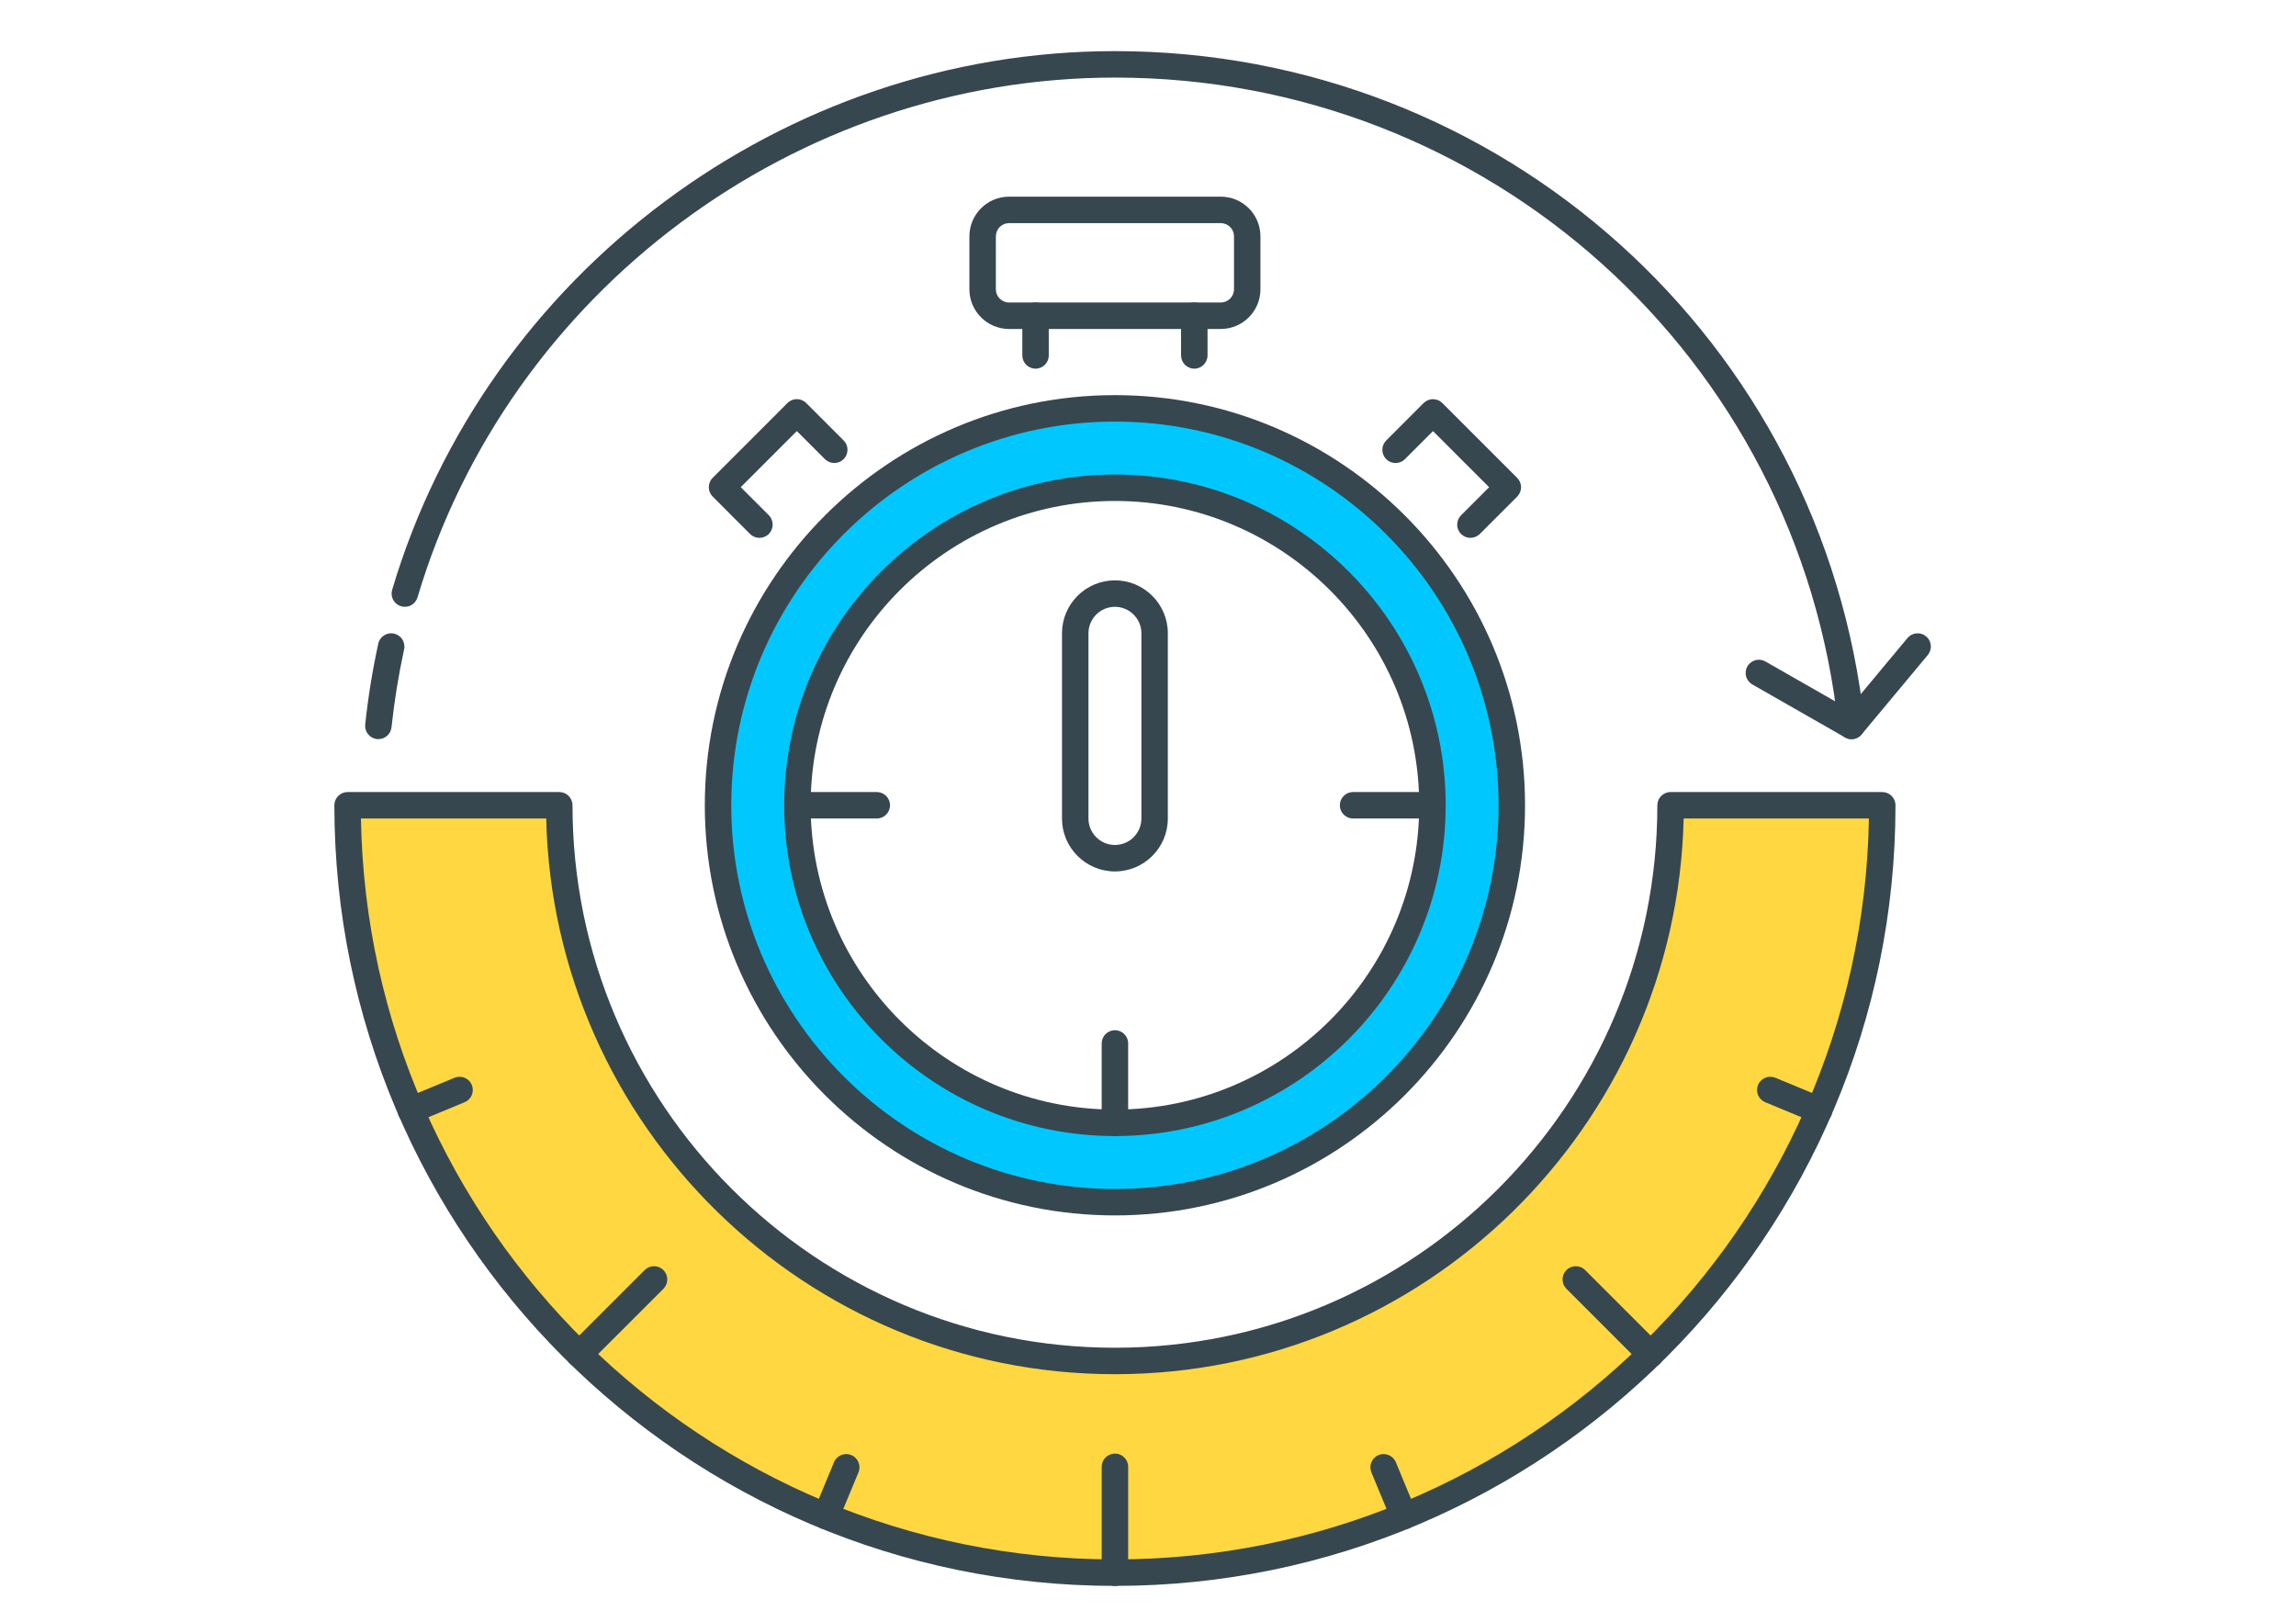
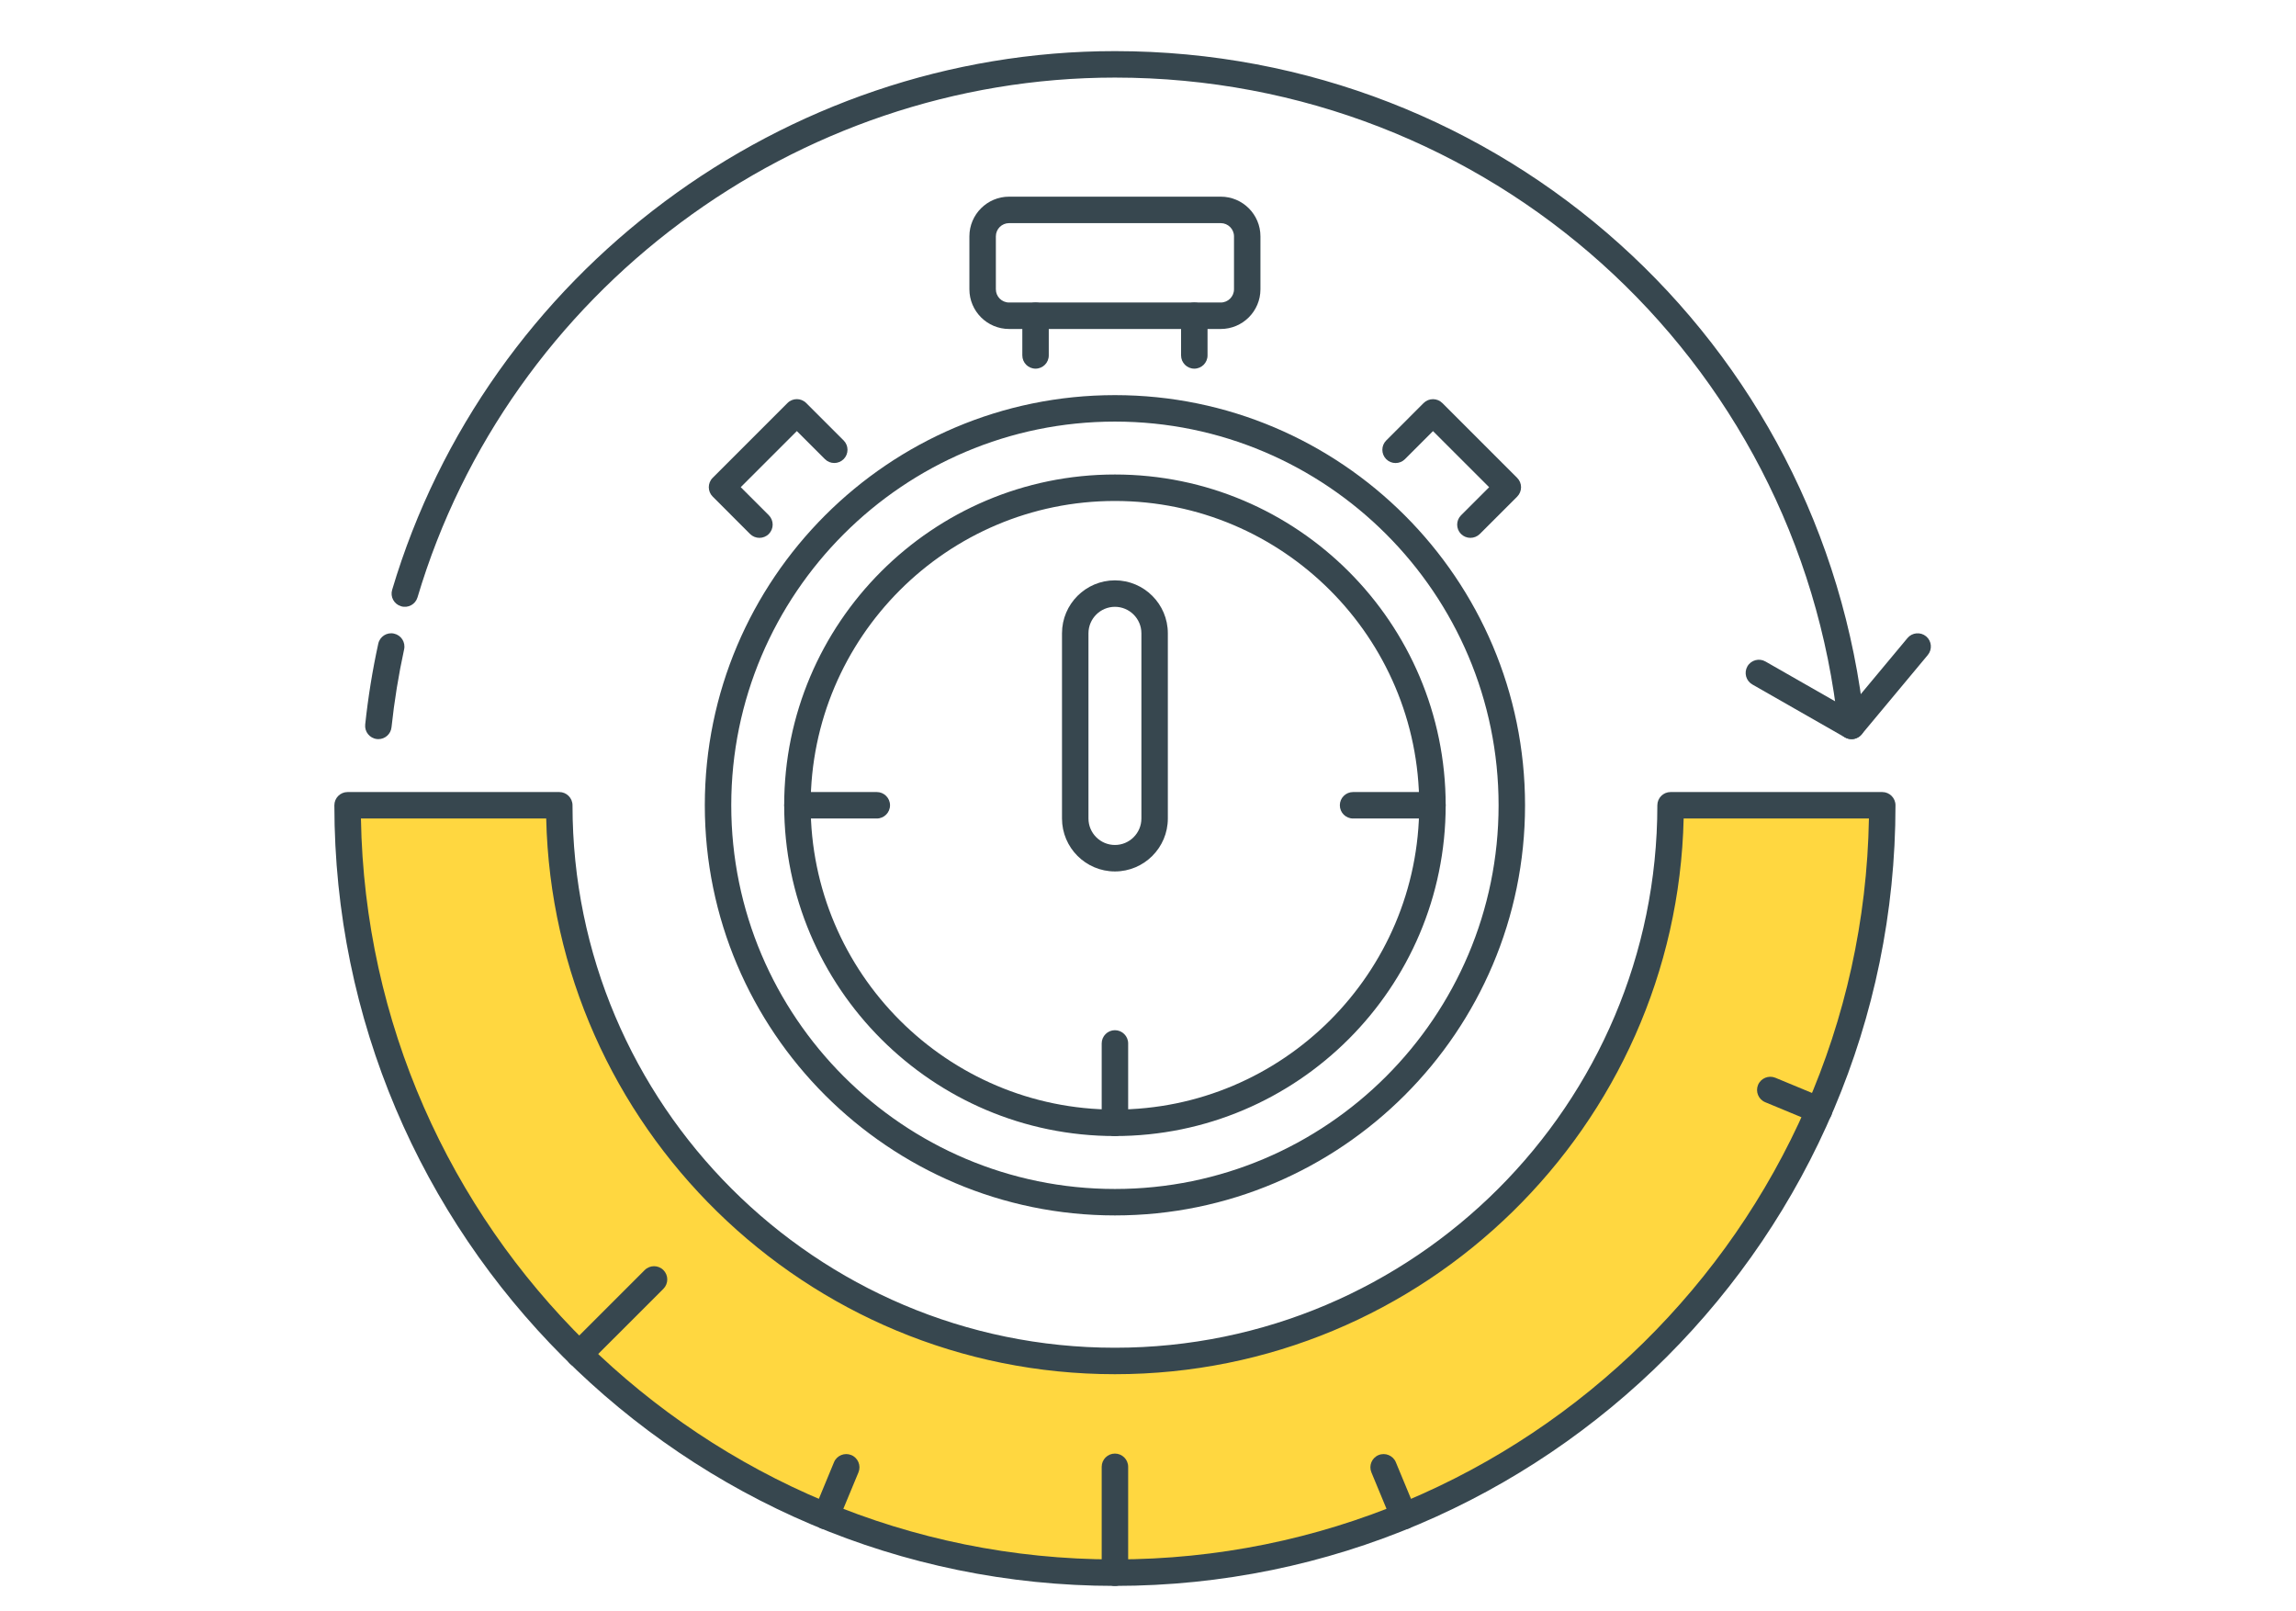
<svg xmlns="http://www.w3.org/2000/svg" width="114px" height="80px" viewBox="0 0 114 80" version="1.1">
  <title>Group 40</title>
  <g id="Page-1" stroke="none" stroke-width="1" fill="none" fill-rule="evenodd">
    <g id="Hire-Java-developers" transform="translate(-663, -3884)">
      <g id="Group-40" transform="translate(663, 3884)">
        <rect id="Rectangle" x="0" y="0" width="114" height="80" />
        <g id="Group-4" transform="translate(16, 2)" fill-rule="nonzero">
          <g id="timestamp" transform="translate(0.602, 0.481)">
            <path d="M38.756,40.784 C37.307,40.784 36.128,39.605 36.128,38.156 L36.128,28.96 C36.128,27.511 37.307,26.332 38.756,26.332 C40.205,26.332 41.383,27.511 41.383,28.96 L41.383,38.156 C41.383,39.605 40.205,40.784 38.756,40.784 Z M38.756,27.646 C38.032,27.646 37.442,28.236 37.442,28.96 L37.442,38.156 C37.442,38.88 38.032,39.47 38.756,39.47 C39.479,39.47 40.07,38.88 40.07,38.156 L40.07,28.96 C40.07,28.236 39.479,27.646 38.756,27.646 Z" id="Shape" fill="#37474F" />
            <path d="M44.011,13.852 L33.501,13.852 C32.414,13.852 31.53,12.968 31.53,11.881 L31.53,9.253 C31.53,8.167 32.414,7.283 33.501,7.283 L44.011,7.283 C45.098,7.283 45.981,8.167 45.981,9.253 L45.981,11.881 C45.981,12.968 45.098,13.852 44.011,13.852 Z M33.501,8.597 C33.138,8.597 32.844,8.891 32.844,9.253 L32.844,11.881 C32.844,12.244 33.138,12.538 33.501,12.538 L44.011,12.538 C44.372,12.538 44.668,12.244 44.668,11.881 L44.668,9.253 C44.668,8.891 44.372,8.597 44.011,8.597 L33.501,8.597 Z" id="Shape" fill="#37474F" />
            <path d="M34.815,15.822 C34.452,15.822 34.158,15.528 34.158,15.165 L34.158,13.195 C34.158,12.832 34.452,12.538 34.815,12.538 C35.177,12.538 35.471,12.832 35.471,13.195 L35.471,15.165 C35.471,15.528 35.177,15.822 34.815,15.822 Z" id="Path" fill="#37474F" />
            <path d="M42.697,15.822 C42.335,15.822 42.04,15.528 42.04,15.165 L42.04,13.195 C42.04,12.832 42.335,12.538 42.697,12.538 C43.06,12.538 43.354,12.832 43.354,13.195 L43.354,15.165 C43.354,15.528 43.06,15.822 42.697,15.822 Z" id="Path" fill="#37474F" />
-             <path d="M38.756,17.793 C27.872,17.793 19.049,26.616 19.049,37.499 C19.049,48.383 27.872,57.206 38.756,57.206 C49.639,57.206 58.462,48.383 58.462,37.499 C58.462,26.616 49.639,17.793 38.756,17.793 Z M38.756,53.264 C30.05,53.264 22.991,46.206 22.991,37.499 C22.991,28.793 30.05,21.734 38.756,21.734 C47.462,21.734 54.521,28.793 54.521,37.499 C54.521,46.206 47.462,53.264 38.756,53.264 Z" id="Shape" fill="#00C8FF" />
            <path d="M38.756,57.862 C27.527,57.862 18.393,48.728 18.393,37.499 C18.393,26.271 27.527,17.136 38.756,17.136 C49.984,17.136 59.119,26.271 59.119,37.499 C59.119,48.728 49.984,57.862 38.756,57.862 Z M38.756,18.45 C28.252,18.45 19.706,26.996 19.706,37.499 C19.706,48.003 28.252,56.549 38.756,56.549 C49.259,56.549 57.805,48.003 57.805,37.499 C57.805,26.996 49.259,18.45 38.756,18.45 Z M38.756,53.921 C29.7,53.921 22.334,46.555 22.334,37.499 C22.334,28.444 29.7,21.077 38.756,21.077 C47.812,21.077 55.178,28.444 55.178,37.499 C55.178,46.555 47.812,53.921 38.756,53.921 Z M38.756,22.391 C30.426,22.391 23.648,29.169 23.648,37.499 C23.648,45.83 30.426,52.607 38.756,52.607 C47.086,52.607 53.864,45.83 53.864,37.499 C53.864,29.169 47.086,22.391 38.756,22.391 Z" id="Shape" fill="#37474F" />
            <path d="M38.756,75.598 C17.747,75.598 0.657,58.508 0.657,37.499 L11.167,37.499 C11.167,52.713 23.542,65.088 38.756,65.088 C53.968,65.088 66.345,52.713 66.345,37.499 L76.855,37.499 C76.855,58.508 59.763,75.598 38.756,75.598 Z" id="Path" fill="#FFD740" />
            <g id="Group" fill="#37474F">
              <path d="M38.756,76.255 C17.385,76.255 0,58.87 0,37.499 C0,37.137 0.294,36.842 0.657,36.842 L11.167,36.842 C11.529,36.842 11.824,37.137 11.824,37.499 C11.824,52.35 23.905,64.431 38.756,64.431 C53.607,64.431 65.688,52.35 65.688,37.499 C65.688,37.137 65.982,36.842 66.345,36.842 L76.855,36.842 C77.217,36.842 77.512,37.137 77.512,37.499 C77.512,58.87 60.127,76.255 38.756,76.255 Z M1.319,38.156 C1.671,58.5 18.33,74.941 38.756,74.941 C59.182,74.941 75.842,58.5 76.193,38.156 L66.994,38.156 C66.643,53.428 54.111,65.745 38.756,65.745 C23.401,65.745 10.867,53.428 10.518,38.156 L1.319,38.156 Z" id="Shape" />
              <path d="M56.406,24.222 C56.238,24.222 56.07,24.158 55.941,24.031 C55.685,23.775 55.685,23.358 55.941,23.102 L57.336,21.708 L54.548,18.922 L53.155,20.316 C52.899,20.572 52.482,20.572 52.226,20.316 C51.97,20.059 51.97,19.643 52.226,19.387 L54.083,17.529 C54.339,17.273 54.756,17.273 55.012,17.529 L58.729,21.245 C58.852,21.368 58.921,21.535 58.921,21.71 C58.921,21.884 58.851,22.051 58.729,22.175 L56.87,24.033 C56.741,24.158 56.574,24.222 56.406,24.222 Z" id="Path" />
              <path d="M21.105,24.222 C20.937,24.222 20.769,24.158 20.64,24.031 L18.783,22.172 C18.527,21.916 18.527,21.499 18.783,21.243 L22.498,17.528 C22.754,17.271 23.171,17.271 23.427,17.528 L25.286,19.386 C25.542,19.642 25.542,20.058 25.286,20.314 C25.029,20.57 24.613,20.57 24.357,20.314 L22.963,18.921 L20.177,21.706 L21.571,23.1 C21.826,23.357 21.826,23.773 21.571,24.029 C21.442,24.158 21.273,24.222 21.105,24.222 Z" id="Path" />
              <path d="M2.185,34.215 C2.161,34.215 2.137,34.213 2.114,34.211 C1.754,34.173 1.493,33.85 1.531,33.489 C1.674,32.141 1.892,30.791 2.18,29.476 C2.255,29.123 2.608,28.896 2.961,28.976 C3.316,29.053 3.54,29.403 3.463,29.758 C3.187,31.025 2.976,32.327 2.837,33.628 C2.801,33.965 2.516,34.215 2.185,34.215 Z" id="Path" />
              <path d="M75.327,34.215 C74.996,34.215 74.711,33.965 74.675,33.628 C72.717,15.239 57.275,1.371 38.756,1.371 C22.888,1.371 8.65,11.982 4.128,27.177 C4.025,27.525 3.659,27.724 3.311,27.618 C2.962,27.515 2.764,27.149 2.869,26.802 C7.555,11.055 22.311,0.057 38.756,0.057 C57.947,0.057 73.951,14.43 75.981,33.489 C76.019,33.848 75.758,34.173 75.398,34.211 C75.374,34.213 75.351,34.215 75.327,34.215 Z" id="Path" />
              <path d="M26.932,38.156 L22.991,38.156 C22.628,38.156 22.334,37.862 22.334,37.499 C22.334,37.137 22.628,36.842 22.991,36.842 L26.932,36.842 C27.294,36.842 27.589,37.137 27.589,37.499 C27.589,37.862 27.294,38.156 26.932,38.156 Z" id="Path" />
              <path d="M54.521,38.156 L50.58,38.156 C50.217,38.156 49.923,37.862 49.923,37.499 C49.923,37.137 50.217,36.842 50.58,36.842 L54.521,36.842 C54.883,36.842 55.178,37.137 55.178,37.499 C55.178,37.862 54.883,38.156 54.521,38.156 Z" id="Path" />
              <path d="M38.756,53.921 C38.393,53.921 38.099,53.627 38.099,53.264 L38.099,49.323 C38.099,48.961 38.393,48.666 38.756,48.666 C39.118,48.666 39.413,48.961 39.413,49.323 L39.413,53.264 C39.413,53.627 39.118,53.921 38.756,53.921 Z" id="Path" />
              <path d="M38.756,76.255 C38.393,76.255 38.099,75.961 38.099,75.598 L38.099,70.343 C38.099,69.981 38.393,69.686 38.756,69.686 C39.118,69.686 39.413,69.981 39.413,70.343 L39.413,75.598 C39.413,75.961 39.118,76.255 38.756,76.255 Z" id="Path" />
-               <path d="M65.354,65.413 C65.186,65.413 65.018,65.349 64.889,65.221 L61.174,61.505 C60.918,61.248 60.918,60.832 61.174,60.576 C61.43,60.319 61.847,60.319 62.103,60.576 L65.818,64.292 C66.074,64.549 66.074,64.965 65.818,65.221 C65.69,65.349 65.522,65.413 65.354,65.413 Z" id="Path" />
              <path d="M73.723,53.298 C73.638,53.298 73.553,53.282 73.472,53.248 L71.044,52.241 C70.709,52.103 70.55,51.718 70.688,51.383 C70.827,51.048 71.214,50.891 71.546,51.027 L73.974,52.033 C74.309,52.172 74.468,52.557 74.33,52.892 C74.225,53.145 73.982,53.298 73.723,53.298 L73.723,53.298 Z" id="Path" />
-               <path d="M3.789,53.298 C3.531,53.298 3.287,53.145 3.182,52.892 C3.044,52.557 3.203,52.172 3.538,52.033 L5.966,51.027 C6.299,50.891 6.686,51.048 6.823,51.383 C6.961,51.718 6.803,52.103 6.467,52.241 L4.04,53.248 C3.959,53.282 3.873,53.298 3.789,53.298 L3.789,53.298 Z" id="Path" />
              <path d="M12.156,65.413 C11.988,65.413 11.82,65.349 11.691,65.221 C11.435,64.965 11.435,64.549 11.691,64.292 L15.408,60.576 C15.664,60.319 16.081,60.319 16.337,60.576 C16.593,60.832 16.593,61.248 16.337,61.505 L12.621,65.22 C12.492,65.349 12.324,65.413 12.156,65.413 L12.156,65.413 Z" id="Path" />
              <path d="M53.103,73.452 C52.846,73.452 52.602,73.299 52.496,73.046 L51.49,70.618 C51.352,70.283 51.511,69.898 51.846,69.76 C52.177,69.623 52.565,69.78 52.704,70.116 L53.71,72.544 C53.848,72.879 53.69,73.264 53.354,73.402 C53.273,73.436 53.187,73.452 53.103,73.452 L53.103,73.452 Z" id="Path" />
-               <path d="M24.408,73.452 C24.324,73.452 24.239,73.436 24.158,73.402 C23.822,73.264 23.664,72.879 23.802,72.544 L24.807,70.116 C24.945,69.781 25.332,69.623 25.666,69.76 C26.001,69.898 26.16,70.283 26.022,70.618 L25.015,73.046 C24.91,73.299 24.664,73.452 24.408,73.452 Z" id="Path" />
+               <path d="M24.408,73.452 C24.324,73.452 24.239,73.436 24.158,73.402 C23.822,73.264 23.664,72.879 23.802,72.544 L24.807,70.116 C24.945,69.781 25.332,69.623 25.666,69.76 C26.001,69.898 26.16,70.283 26.022,70.618 L25.015,73.046 Z" id="Path" />
              <path d="M75.328,34.215 C75.216,34.215 75.105,34.187 75.002,34.128 L70.404,31.501 C70.089,31.321 69.98,30.92 70.158,30.605 C70.34,30.288 70.743,30.18 71.056,30.361 L75.176,32.715 L78.108,29.196 C78.342,28.917 78.755,28.883 79.033,29.112 C79.312,29.345 79.348,29.759 79.116,30.039 L75.832,33.98 C75.704,34.133 75.517,34.215 75.328,34.215 L75.328,34.215 Z" id="Path" />
            </g>
          </g>
        </g>
      </g>
    </g>
  </g>
</svg>